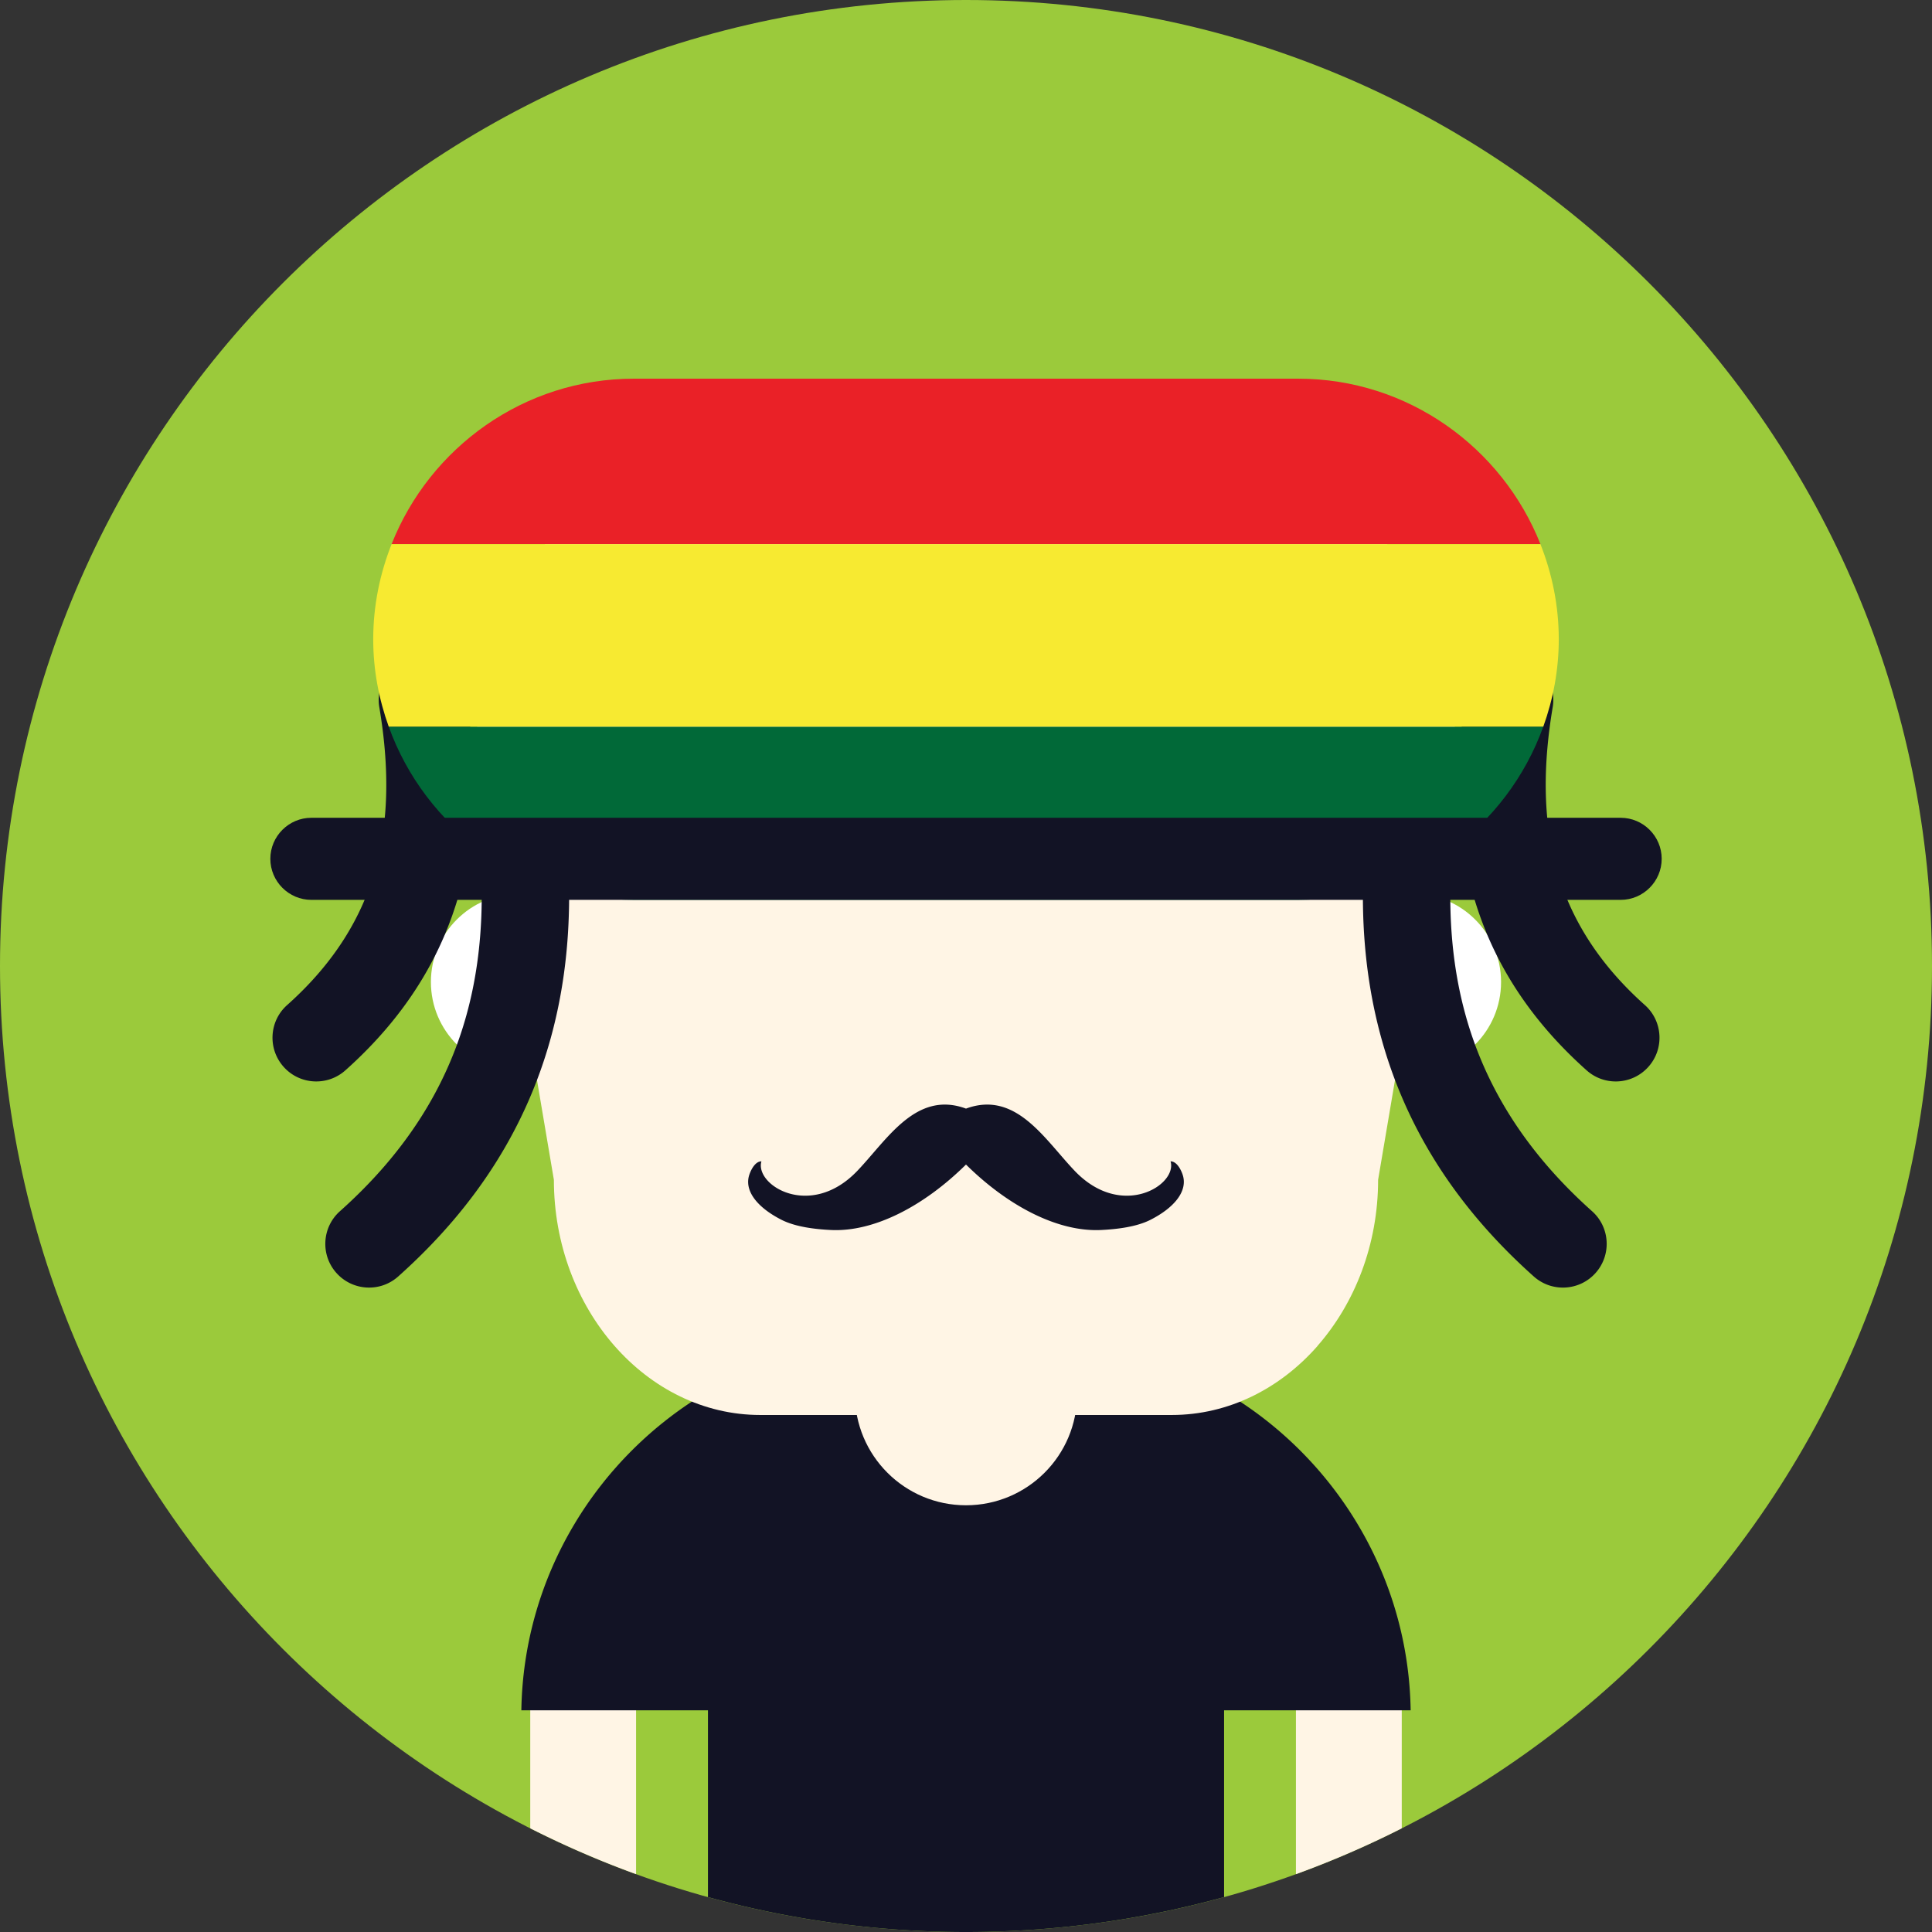
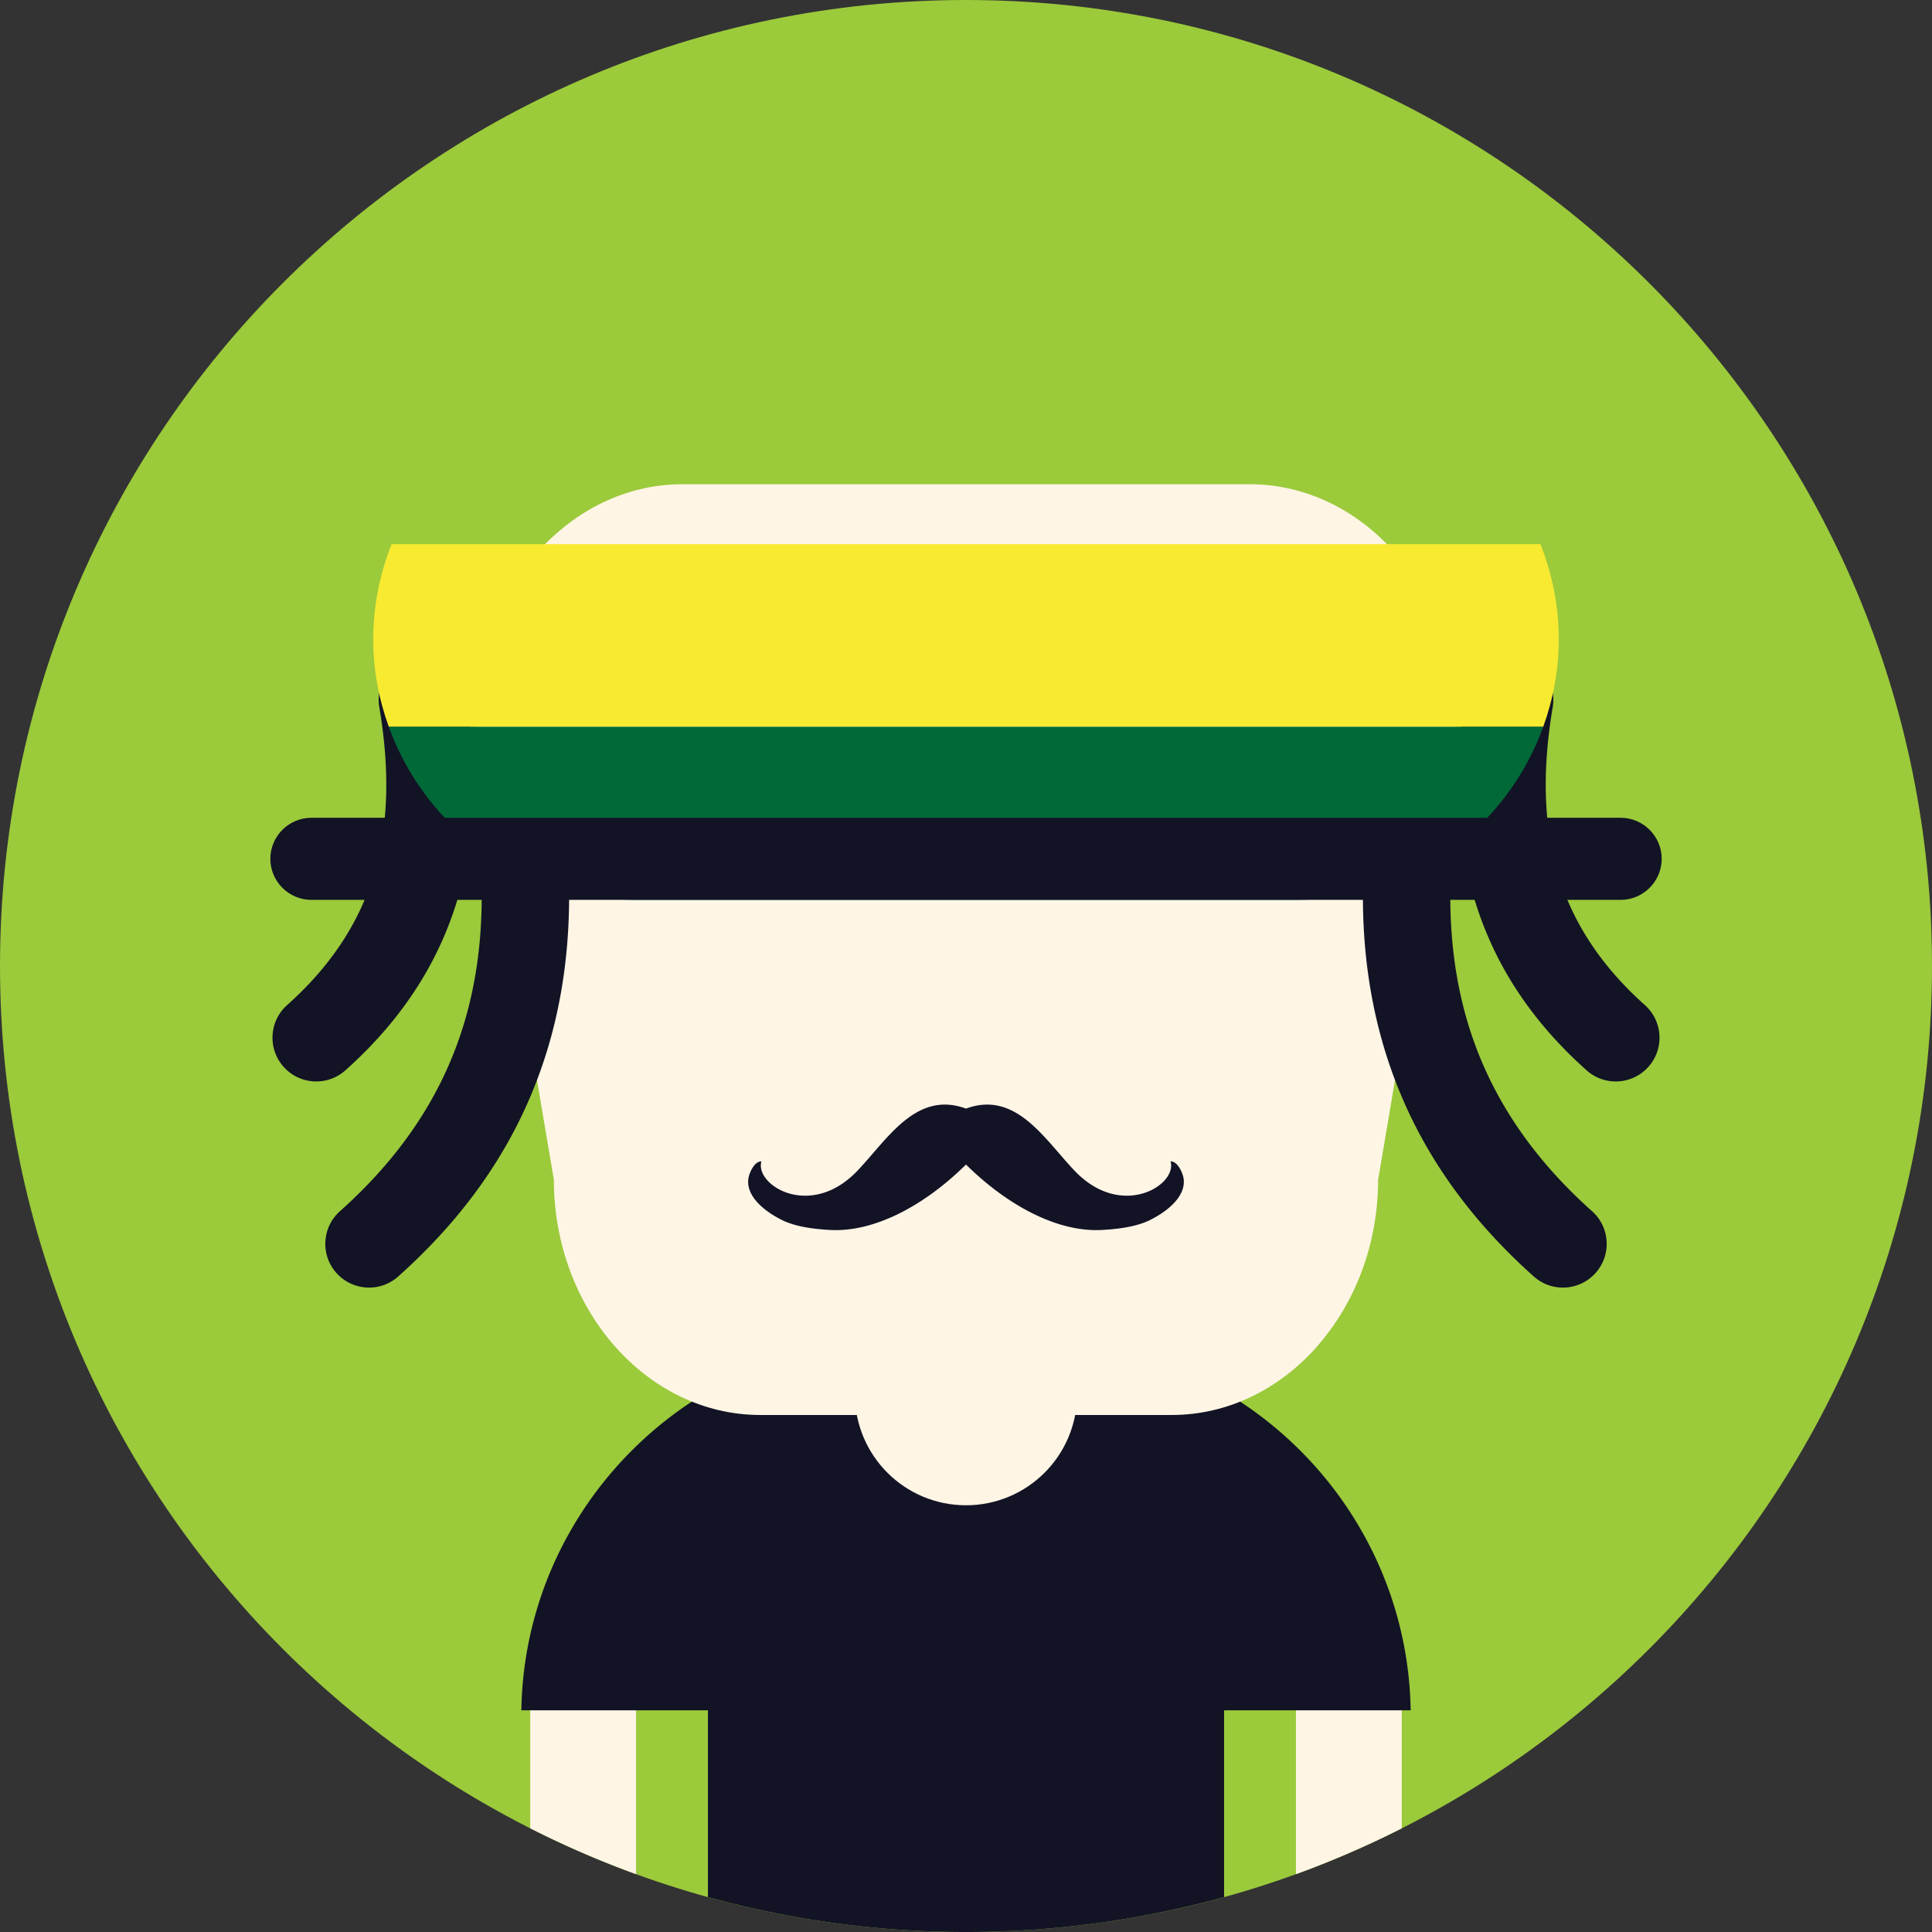
<svg xmlns="http://www.w3.org/2000/svg" viewBox="0 0 510 510" xml:space="preserve">
  <rect x="0" y="0" width="510" height="510" fill="#333333" stroke="none" />
  <path style="fill:#9bca3b" d="M255 0C114.162 0 0 114.166 0 255c0 140.827 114.162 255 255 255 140.823 0 255-114.173 255-255C510 114.166 395.823 0 255 0" />
  <path style="fill:#fff5e5" d="M139.973 482.628a254 254 0 0 0 27.933 12.1v-51.455h-27.933zm202.122-39.355v51.462a253 253 0 0 0 27.933-12.1v-39.363h-27.933z" />
  <path style="fill:#121325" d="M323.127 367.355v-7.391h-15.506a98.3 98.3 0 0 0-34.541-6.244h-36.152a98.3 98.3 0 0 0-34.534 6.244h-15.513v7.384c-28.994 17.041-48.7 48.373-49.257 84.137h49.257v49.298c21.685 5.995 44.529 9.217 68.127 9.217 23.59 0 46.434-3.222 68.119-9.217v-49.298h49.249c-.549-35.764-20.255-67.096-49.249-84.13" />
-   <path style="fill:#fff" d="M137.052 235.915c-12.863 0-23.304 10.437-23.304 23.308 0 12.879 10.44 23.315 23.304 23.315 12.879 0 23.326-10.436 23.326-23.315 0-12.871-10.447-23.308-23.326-23.308m235.888 0c-12.879 0-23.311 10.437-23.311 23.308 0 12.879 10.432 23.315 23.311 23.315 12.871 0 23.304-10.436 23.304-23.315 0-12.871-10.432-23.308-23.304-23.308" />
  <path style="fill:#fff5e5" d="M255 338.693c-16.206 0-29.333 13.135-29.333 29.336 0 16.194 13.127 29.325 29.333 29.325 16.198 0 29.333-13.131 29.333-29.325 0-16.201-13.135-29.336-29.333-29.336" />
  <path style="fill:#fff5e5" d="M384.359 189.91c0-17.083-6.135-32.603-15.995-43.856-9.875-11.246-23.507-18.23-38.493-18.23H180.129c-14.972 0-28.595 6.993-38.479 18.246l-.015-.015c-9.86 11.253-15.987 26.773-15.987 43.856l20.563 121.535c0 17.064 6.127 32.588 16.01 43.841 9.868 11.253 23.5 18.234 38.479 18.234h108.607c14.993 0 28.617-6.974 38.493-18.219l-.016-.015c9.868-11.253 16.003-26.777 16.003-43.841z" />
  <path style="fill:#121325" d="M312.152 309.97c-.481-1.358-1.565-3.406-3.153-3.406 1.859 6.251-12.909 15.49-25.299 2.518-7.934-8.298-15.505-21.301-28.7-16.439-13.195-4.862-20.76 8.141-28.693 16.439-12.404 12.973-27.157 3.733-25.306-2.518-1.58 0-2.672 2.047-3.153 3.406-1.543 4.317 2.062 8.795 8.49 12.047 3.695 1.867 8.837 2.473 13.082 2.676 11.178.516 24.274-6.112 35.58-17.282 11.306 11.17 24.402 17.797 35.588 17.282 4.237-.203 9.379-.809 13.074-2.676 6.428-3.252 10.026-7.73 8.49-12.047M147.326 203.858c-1.046-6.281-6.992-10.527-13.277-9.488a11.55 11.55 0 0 0-9.101 7.884c-.248-6.39-.956-12.864-2.062-19.401-1.046-6.289-6.992-10.526-13.285-9.488-6.277 1.05-10.522 7-9.477 13.282 2.537 15.012 2.68 29.321-.963 42.501-3.561 12.886-10.885 25.035-23.356 36.156-4.765 4.23-5.187 11.539-.948 16.299 4.229 4.765 11.538 5.19 16.303.949 16.011-14.283 25.502-30.184 30.222-47.255 2.25-8.148 3.395-16.48 3.62-24.967 3.154 20.24 3.116 39.611-1.866 57.608-5.111 18.498-15.581 35.896-33.391 51.782-4.757 4.23-5.193 11.539-.948 16.299 4.245 4.765 11.547 5.19 16.304.949 21.347-19.047 33.984-40.194 40.262-62.884 6.186-22.385 6.066-45.948 1.963-70.226m286.869 61.447c-12.465-11.122-19.788-23.27-23.349-36.156-3.65-13.18-3.5-27.489-.964-42.501 1.047-6.282-3.206-12.231-9.484-13.282-6.284-1.039-12.23 3.199-13.277 9.488-1.107 6.537-1.821 13.011-2.062 19.401a11.56 11.56 0 0 0-9.101-7.884c-6.285-1.039-12.231 3.207-13.277 9.488-4.103 24.278-4.23 47.841 1.964 70.227 6.278 22.69 18.908 43.837 40.255 62.884 4.765 4.241 12.064 3.816 16.304-.949 4.237-4.761 3.816-12.069-.948-16.299-17.802-15.886-28.271-33.285-33.391-51.782-4.982-17.997-5.013-37.368-1.866-57.608.233 8.487 1.377 16.819 3.628 24.967 4.712 17.071 14.203 32.972 30.214 47.255 4.765 4.241 12.065 3.816 16.303-.949 4.245-4.762 3.807-12.07-.949-16.3" />
-   <path style="fill:#ea2127" d="M342.697 99.962H167.311c-28.972 0-53.855 18.182-63.942 43.679H406.64c-10.087-25.497-34.972-43.679-63.943-43.679" />
  <path style="fill:#016938" d="M102.615 191.814c9.545 26.563 34.956 45.723 64.695 45.723h175.387c29.739 0 55.15-19.16 64.688-45.723z" />
  <path style="fill:#f7ea31" d="M406.639 143.646H103.368c-3.086 7.791-4.847 16.247-4.847 25.103 0 8.095 1.497 15.84 4.094 23.07h304.776c2.597-7.23 4.087-14.975 4.087-23.07.001-8.856-1.761-17.313-4.839-25.103" />
  <path style="fill:#121325" d="M427.812 215.875H82.188c-5.954 0-10.824 4.87-10.824 10.828 0 5.969 4.87 10.839 10.824 10.839h345.625c5.962 0 10.831-4.87 10.831-10.839 0-5.958-4.87-10.828-10.832-10.828" />
</svg>